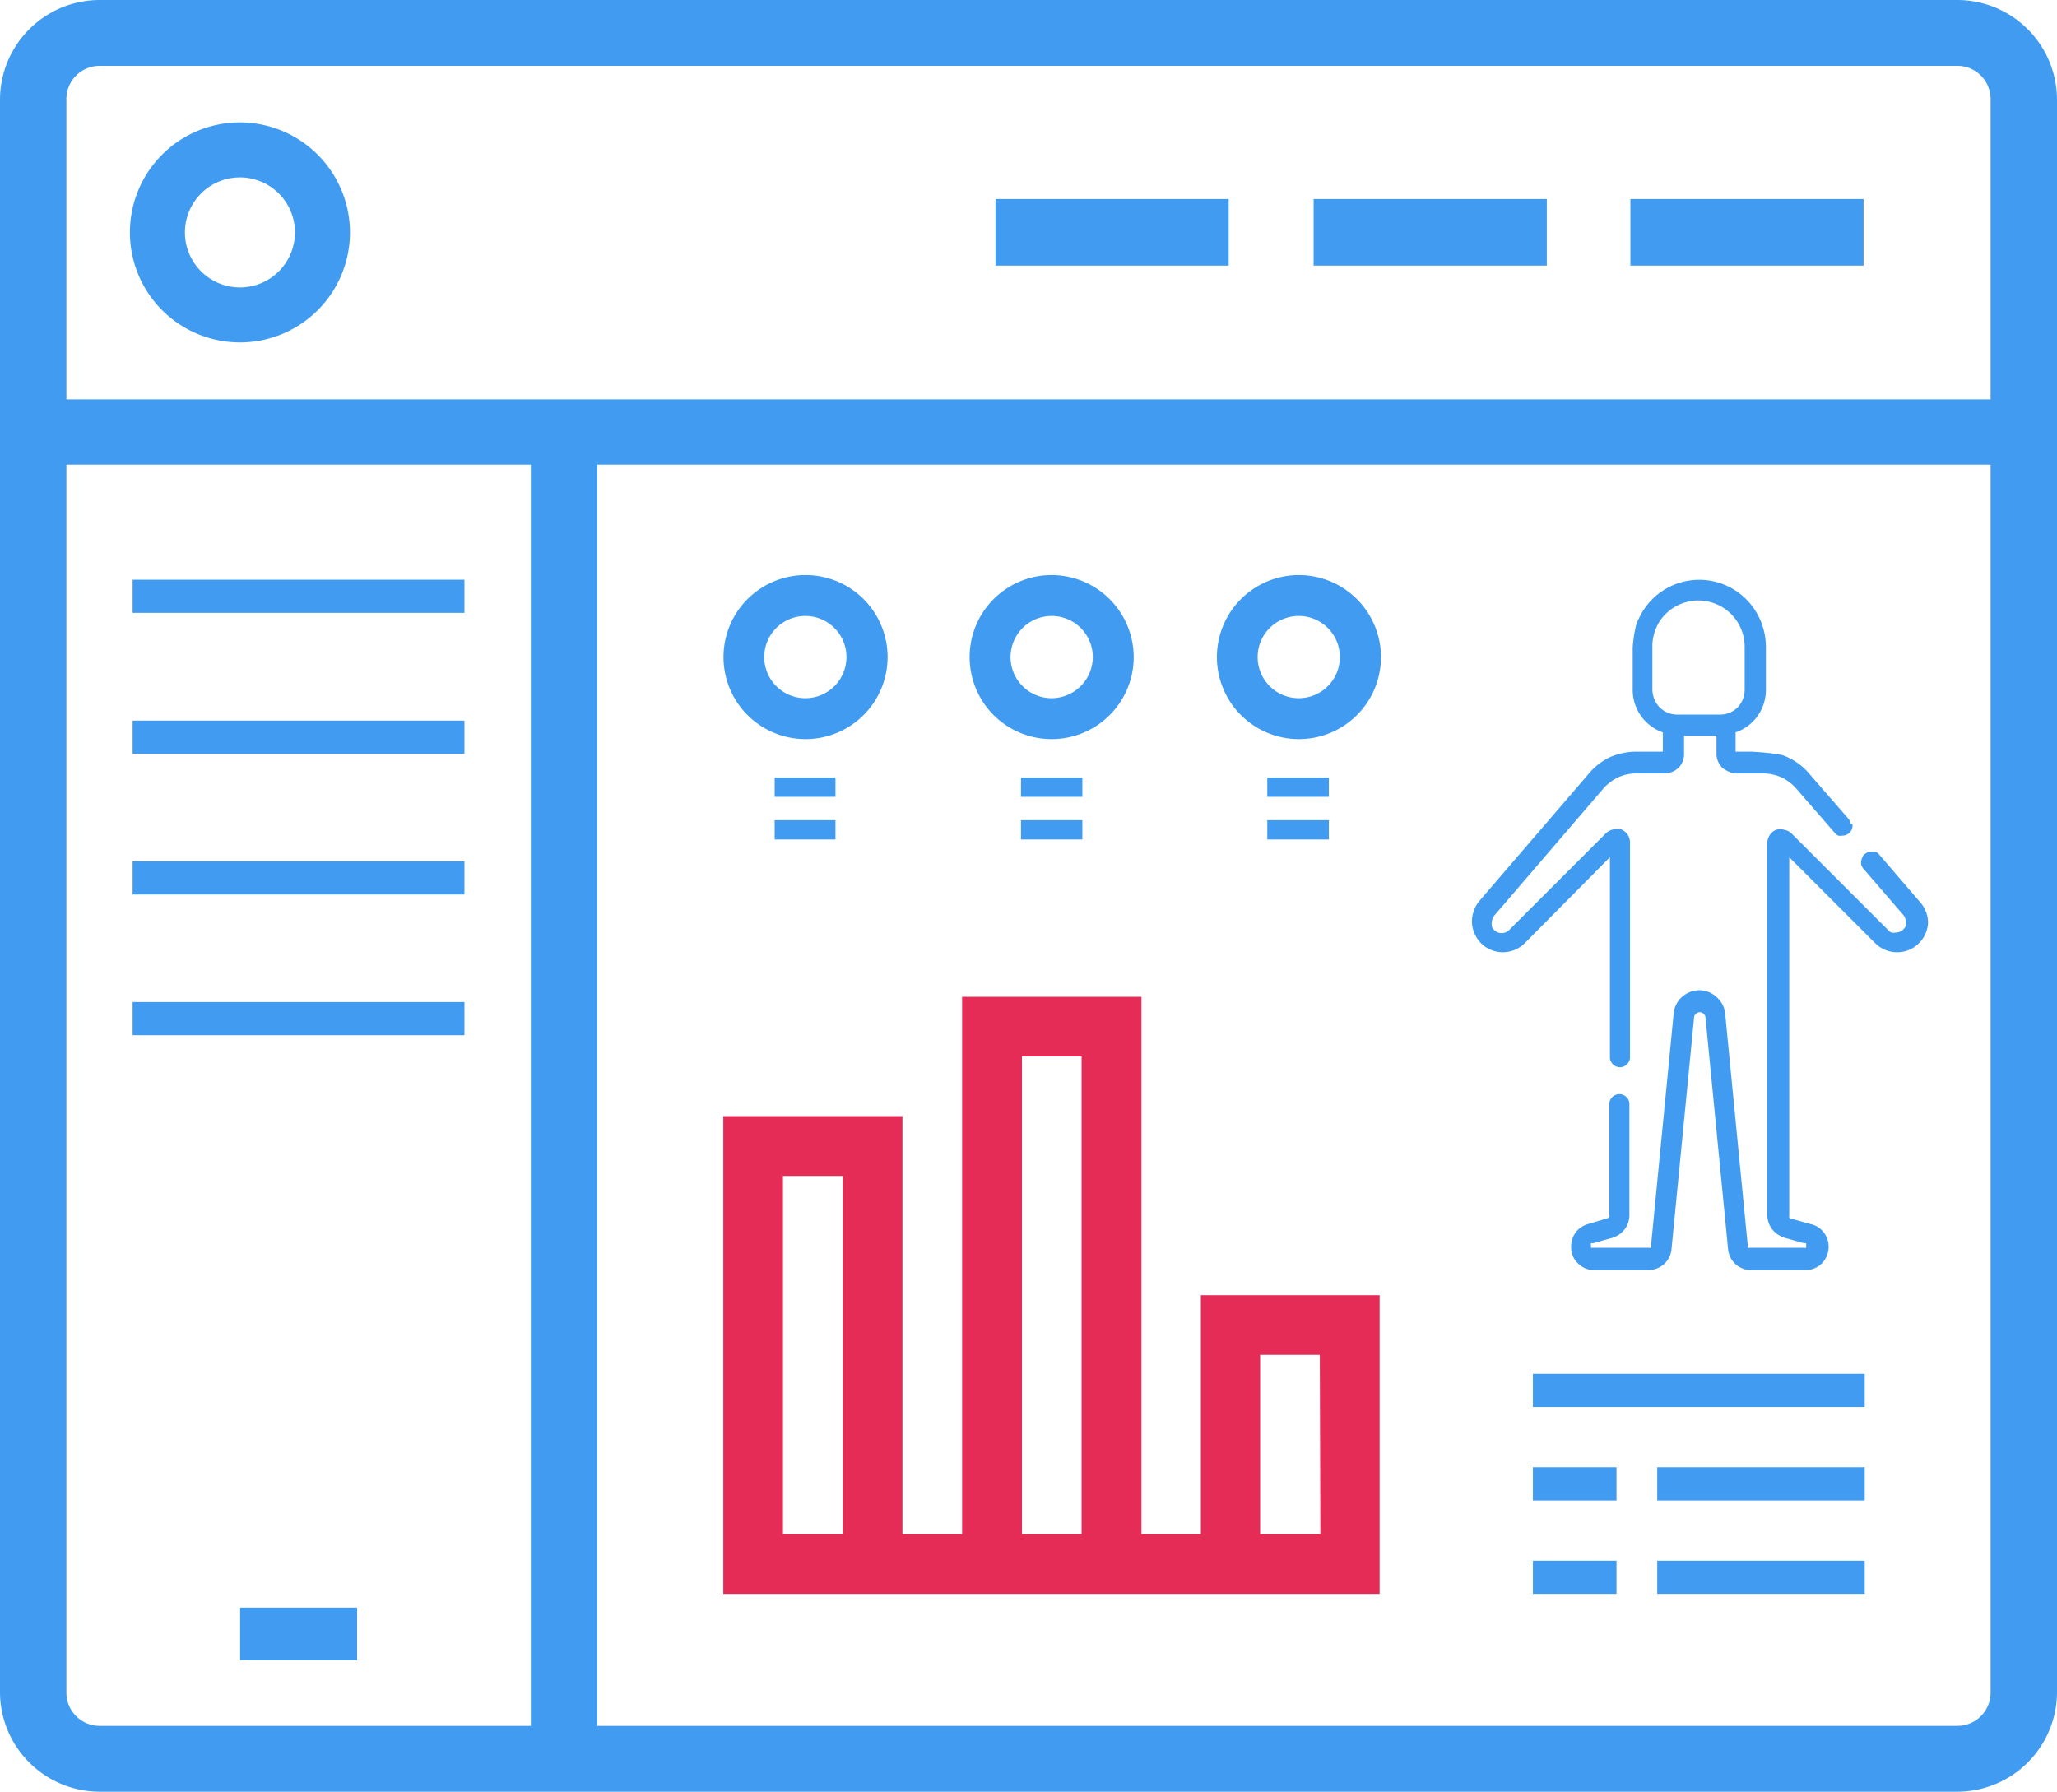
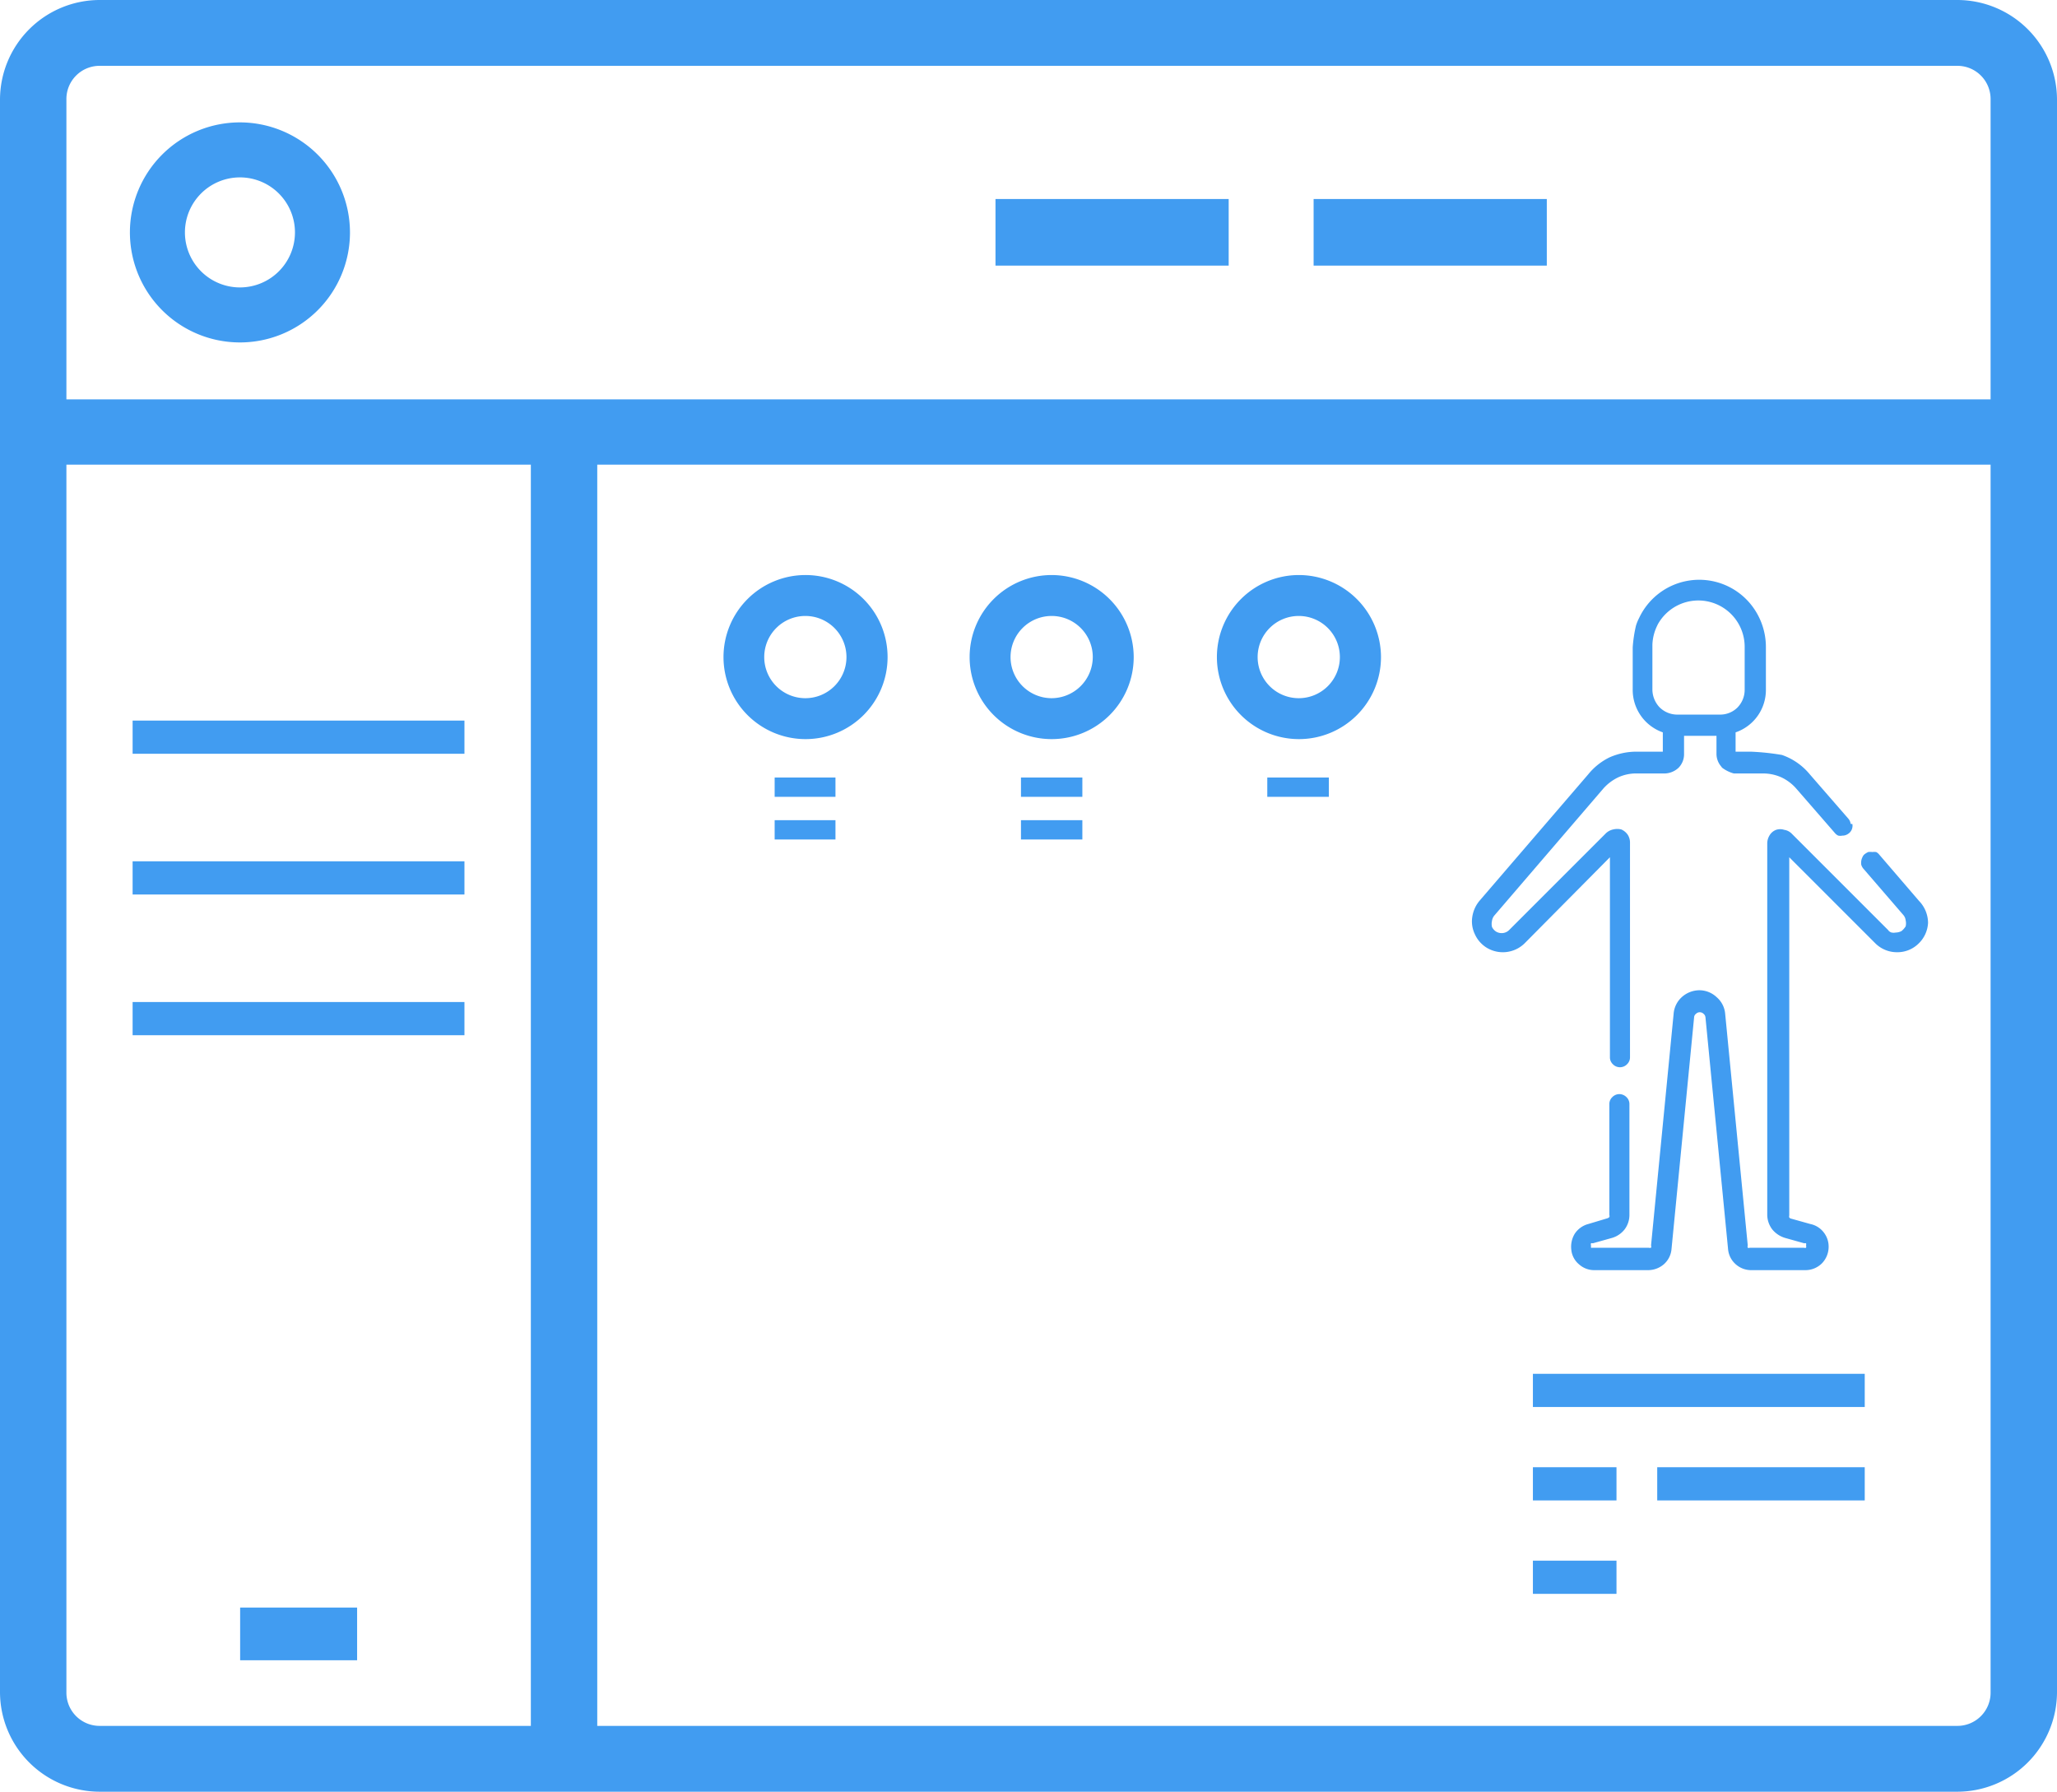
<svg xmlns="http://www.w3.org/2000/svg" id="Layer_1" data-name="Layer 1" viewBox="0 0 106.56 92.82">
  <defs>
    <style>.cls-1{fill:#419cf1;}.cls-2{fill:#e52c56;}</style>
  </defs>
  <path class="cls-1" d="M103.12,8.59H6.88a5.17,5.17,0,0,0-5.16,5.16v82.5a5.17,5.17,0,0,0,5.16,5.16h96.24a5.17,5.17,0,0,0,5.16-5.16V13.75A5.17,5.17,0,0,0,103.12,8.59ZM29.22,98H6.88a1.72,1.72,0,0,1-1.72-1.72V32.66H29.22Zm75.62-1.72A1.72,1.72,0,0,1,103.12,98H32.66V32.66h72.18Zm0-67H5.16V13.75A1.72,1.72,0,0,1,6.88,12h96.24a1.72,1.72,0,0,1,1.72,1.72Z" transform="translate(-1.72 -8.59)" />
  <path class="cls-1" d="M69,38.38a4.25,4.25,0,1,0,4.26,4.25A4.26,4.26,0,0,0,69,38.38Zm0,6.38a2.13,2.13,0,1,1,2.13-2.13A2.13,2.13,0,0,1,69,44.76Z" transform="translate(-1.72 -8.59)" />
  <path class="cls-1" d="M56.2,38.38a4.25,4.25,0,1,0,4.25,4.25A4.26,4.26,0,0,0,56.2,38.38Zm0,6.38a2.13,2.13,0,1,1,2.13-2.13A2.14,2.14,0,0,1,56.2,44.76Z" transform="translate(-1.72 -8.59)" />
  <path class="cls-1" d="M43.44,38.38a4.25,4.25,0,1,0,4.26,4.25A4.25,4.25,0,0,0,43.44,38.38Zm0,6.38a2.13,2.13,0,1,1,2.13-2.13A2.13,2.13,0,0,1,43.44,44.76Z" transform="translate(-1.72 -8.59)" />
-   <path class="cls-2" d="M63.93,75.69V88.06H60.85V60.23H51.56V88.06H48.47V66.41H39.19V91.16h34V75.69ZM45.38,88.06h-3.1V69.51h3.1Zm12.37,0H54.66V63.32h3.09Zm12.37,0H67V78.78h3.09Z" transform="translate(-1.72 -8.59)" />
-   <path class="cls-1" d="M8.59,38.62v1.72H25.78V38.62Z" transform="translate(-1.72 -8.59)" />
  <path class="cls-1" d="M14.16,91.87V94.6h6.06V91.87Z" transform="translate(-1.72 -8.59)" />
  <path class="cls-1" d="M41.85,48.87v1H45v-1Z" transform="translate(-1.72 -8.59)" />
  <path class="cls-1" d="M54.61,48.87v1h3.18v-1Z" transform="translate(-1.72 -8.59)" />
  <path class="cls-1" d="M67.37,48.87v1h3.19v-1Z" transform="translate(-1.72 -8.59)" />
-   <path class="cls-1" d="M86.18,18.9v3.45H98.26V18.9Z" transform="translate(-1.72 -8.59)" />
+   <path class="cls-1" d="M86.18,18.9H98.26V18.9Z" transform="translate(-1.72 -8.59)" />
  <path class="cls-1" d="M69.77,18.9v3.45H81.85V18.9Z" transform="translate(-1.72 -8.59)" />
  <path class="cls-1" d="M53.29,18.9v3.45H65.37V18.9Z" transform="translate(-1.72 -8.59)" />
  <path class="cls-1" d="M97.59,51.27a.5.5,0,0,0-.12-.27l-2-2.3a3.24,3.24,0,0,0-1.44-1h0a12.78,12.78,0,0,0-1.62-.17h-.78v-1a2.32,2.32,0,0,0,1.57-2.21V42.08a3.52,3.52,0,0,0-.83-2.24,3.44,3.44,0,0,0-5.74.77,2.27,2.27,0,0,0-.16.39,7,7,0,0,0-.17,1.13v2.19a2.33,2.33,0,0,0,1.56,2.21v1H86.47a3.46,3.46,0,0,0-1.38.3A3.27,3.27,0,0,0,84,48.7l-5.64,6.56a1.69,1.69,0,0,0-.37.83,1.52,1.52,0,0,0,.13.89,1.58,1.58,0,0,0,.59.69,1.61,1.61,0,0,0,2-.22L85.12,53V63.36a.49.49,0,0,0,.15.36.51.51,0,0,0,.74,0,.49.49,0,0,0,.15-.36V52.24a.75.75,0,0,0-.12-.41.79.79,0,0,0-.33-.27.86.86,0,0,0-.42,0,.78.78,0,0,0-.38.2l-5,5a.54.54,0,0,1-.39.17.56.56,0,0,1-.3-.08.59.59,0,0,1-.21-.24.7.7,0,0,1,0-.31.55.55,0,0,1,.13-.29l5.64-6.57a2.44,2.44,0,0,1,.77-.58,2.22,2.22,0,0,1,1-.2h1.41a1.09,1.09,0,0,0,.72-.3,1,1,0,0,0,.28-.72v-.93h1.68v.93a1,1,0,0,0,.23.64l.06.08a1.78,1.78,0,0,0,.61.3H93a2.31,2.31,0,0,1,1,.2,2.34,2.34,0,0,1,.77.58l2,2.3a.49.49,0,0,0,.18.14.54.54,0,0,0,.21,0,.51.51,0,0,0,.28-.08.5.5,0,0,0,.24-.52Zm-6.74-5.66H88.61a1.3,1.3,0,0,1-.92-.38,1.35,1.35,0,0,1-.37-.91V42h0a2.42,2.42,0,0,1,.25-1,1.09,1.09,0,0,1,.08-.15l0,0a2.4,2.4,0,0,1,4.45,1.25v2.24a1.31,1.31,0,0,1-.38.91A1.27,1.27,0,0,1,90.85,45.61Zm10.28,9.65-2.07-2.41a.44.44,0,0,0-.15-.12.84.84,0,0,0-.2,0,.71.71,0,0,0-.21,0,1,1,0,0,0-.17.1.37.37,0,0,0-.13.17.6.6,0,0,0-.06.19.69.69,0,0,0,0,.2.58.58,0,0,0,.1.19l2.07,2.4a.51.51,0,0,1,.13.29.67.67,0,0,1,0,.31,1,1,0,0,1-.21.24.64.64,0,0,1-.3.08.57.57,0,0,1-.22,0,.32.32,0,0,1-.18-.13l-5-5a.69.69,0,0,0-.38-.19.67.67,0,0,0-.42,0,.66.66,0,0,0-.33.27.82.82,0,0,0-.13.4V71.54a1.26,1.26,0,0,0,.26.74,1.36,1.36,0,0,0,.66.44l1,.28a.12.12,0,0,1,.09,0,.2.2,0,0,1,0,.11.21.21,0,0,1,0,.12.16.16,0,0,1-.11,0h-2.8a.15.15,0,0,1-.11,0,.18.18,0,0,1,0-.12l-1.17-12a1.27,1.27,0,0,0-.44-.86,1.31,1.31,0,0,0-.9-.36,1.37,1.37,0,0,0-.9.35,1.3,1.3,0,0,0-.43.87l-1.17,12a.18.18,0,0,1,0,.12.25.25,0,0,1-.12,0H84.2a.09.09,0,0,1-.06,0s0,0,0-.06a.15.15,0,0,1,0-.07.14.14,0,0,1,0-.1.12.12,0,0,1,.09,0l1-.28a1.29,1.29,0,0,0,.65-.44,1.24,1.24,0,0,0,.25-.74V65.79a.49.49,0,0,0-.15-.36.53.53,0,0,0-.38-.16.52.52,0,0,0-.36.16.49.49,0,0,0-.15.36v5.75a.13.13,0,0,1,0,.1.24.24,0,0,1-.09.06L84,72a1.21,1.21,0,0,0-.7.5,1.3,1.3,0,0,0-.18.84,1.12,1.12,0,0,0,.4.75,1.17,1.17,0,0,0,.8.3h2.78a1.25,1.25,0,0,0,.82-.31,1.18,1.18,0,0,0,.39-.78l1.17-12a.24.24,0,0,1,.1-.19.27.27,0,0,1,.19-.08.28.28,0,0,1,.2.08.27.27,0,0,1,.1.19l1.17,12a1.18,1.18,0,0,0,.39.78,1.2,1.2,0,0,0,.81.31h2.8a1.21,1.21,0,0,0,.86-.35,1.23,1.23,0,0,0,.35-.87,1.19,1.19,0,0,0-.25-.73A1.17,1.17,0,0,0,95.5,72l-1-.28a.15.15,0,0,1-.09-.06.19.19,0,0,1,0-.1V53l4.45,4.45a1.58,1.58,0,0,0,1.11.47,1.56,1.56,0,0,0,1.12-.43,1.6,1.6,0,0,0,.51-1.09A1.65,1.65,0,0,0,101.13,55.26Z" transform="translate(-1.72 -8.59)" />
  <path class="cls-1" d="M81.13,79.76v1.72H98.32V79.76Z" transform="translate(-1.72 -8.59)" />
  <path class="cls-1" d="M81.13,84.6v1.72h4.33V84.6Z" transform="translate(-1.72 -8.59)" />
  <path class="cls-1" d="M87.57,84.6v1.72H98.32V84.6Z" transform="translate(-1.72 -8.59)" />
  <path class="cls-1" d="M81.13,89.44v1.72h4.33V89.44Z" transform="translate(-1.72 -8.59)" />
-   <path class="cls-1" d="M87.57,89.44v1.72H98.32V89.44Z" transform="translate(-1.72 -8.59)" />
  <path class="cls-1" d="M41.85,51.08v1H45v-1Z" transform="translate(-1.72 -8.59)" />
  <path class="cls-1" d="M54.61,51.08v1h3.18v-1Z" transform="translate(-1.72 -8.59)" />
-   <path class="cls-1" d="M67.37,51.08v1h3.19v-1Z" transform="translate(-1.72 -8.59)" />
  <path class="cls-1" d="M8.59,45.92v1.72H25.78V45.92Z" transform="translate(-1.72 -8.59)" />
  <path class="cls-1" d="M8.59,53.21v1.72H25.78V53.21Z" transform="translate(-1.72 -8.59)" />
  <path class="cls-1" d="M8.59,60.5v1.72H25.78V60.5Z" transform="translate(-1.72 -8.59)" />
  <path class="cls-1" d="M14.16,14.93a5.7,5.7,0,1,0,5.69,5.7A5.71,5.71,0,0,0,14.16,14.93Zm0,8.55A2.85,2.85,0,1,1,17,20.63,2.85,2.85,0,0,1,14.16,23.48Z" transform="translate(-1.72 -8.59)" />
</svg>